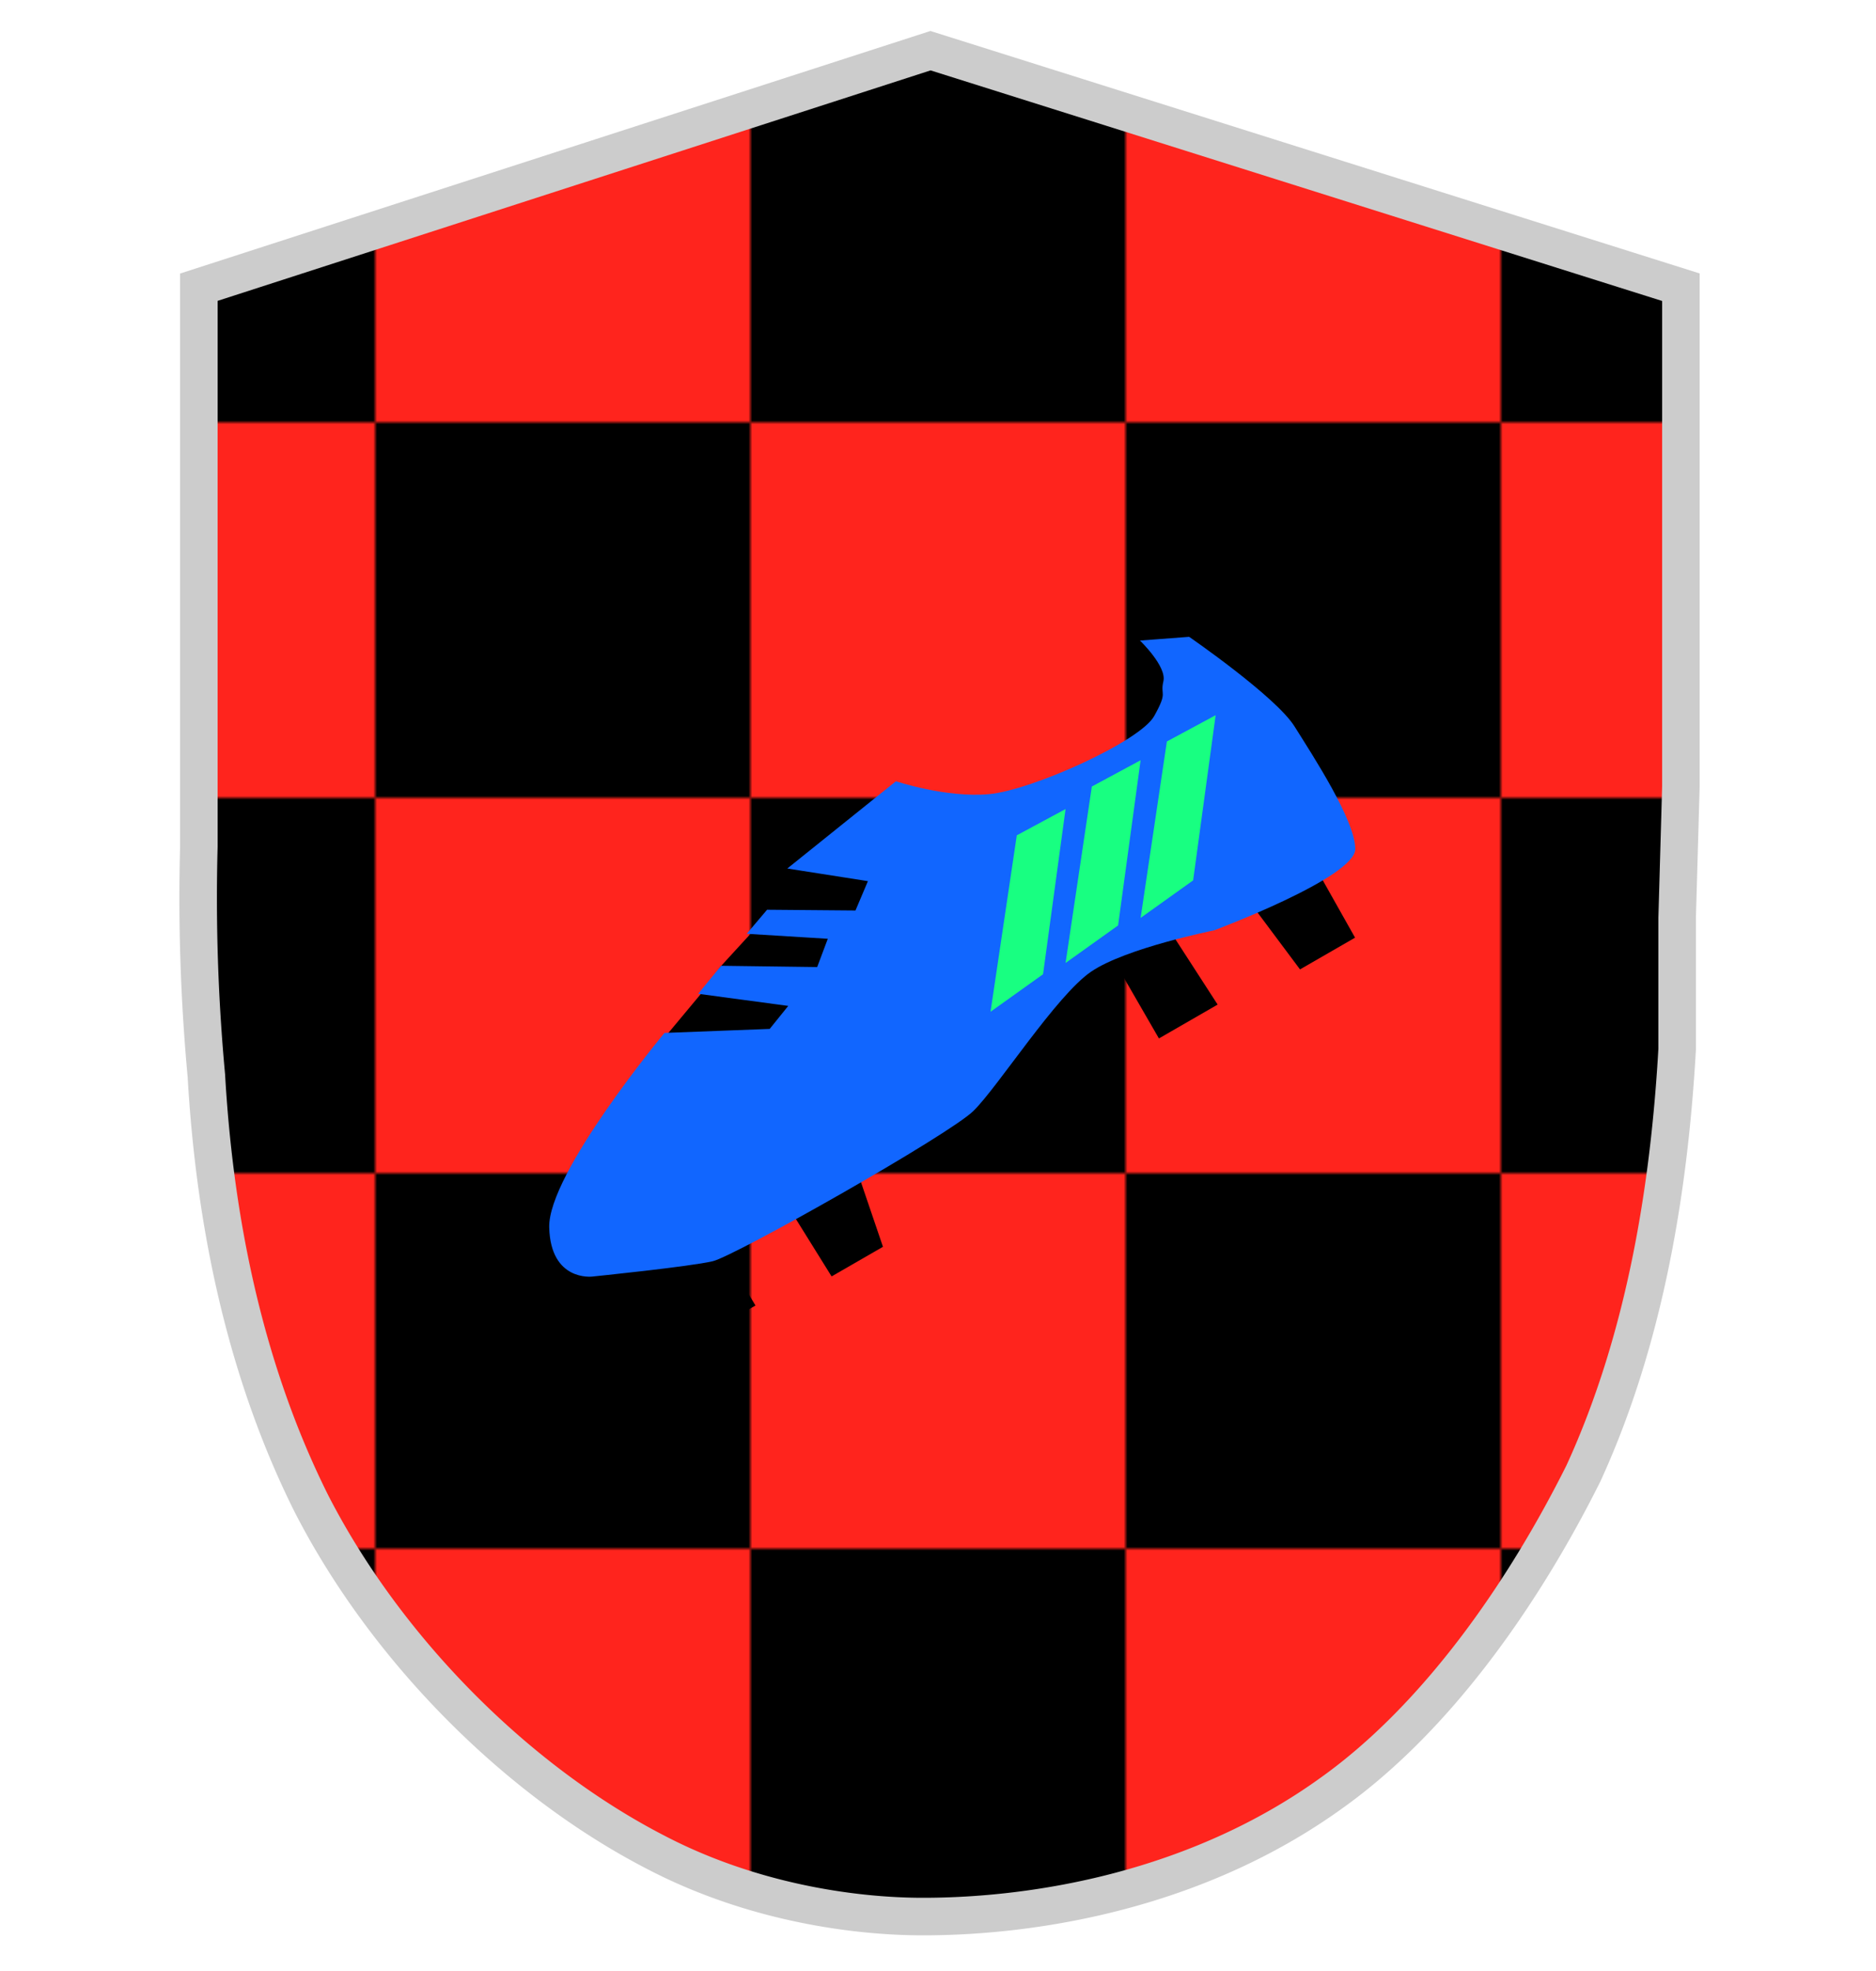
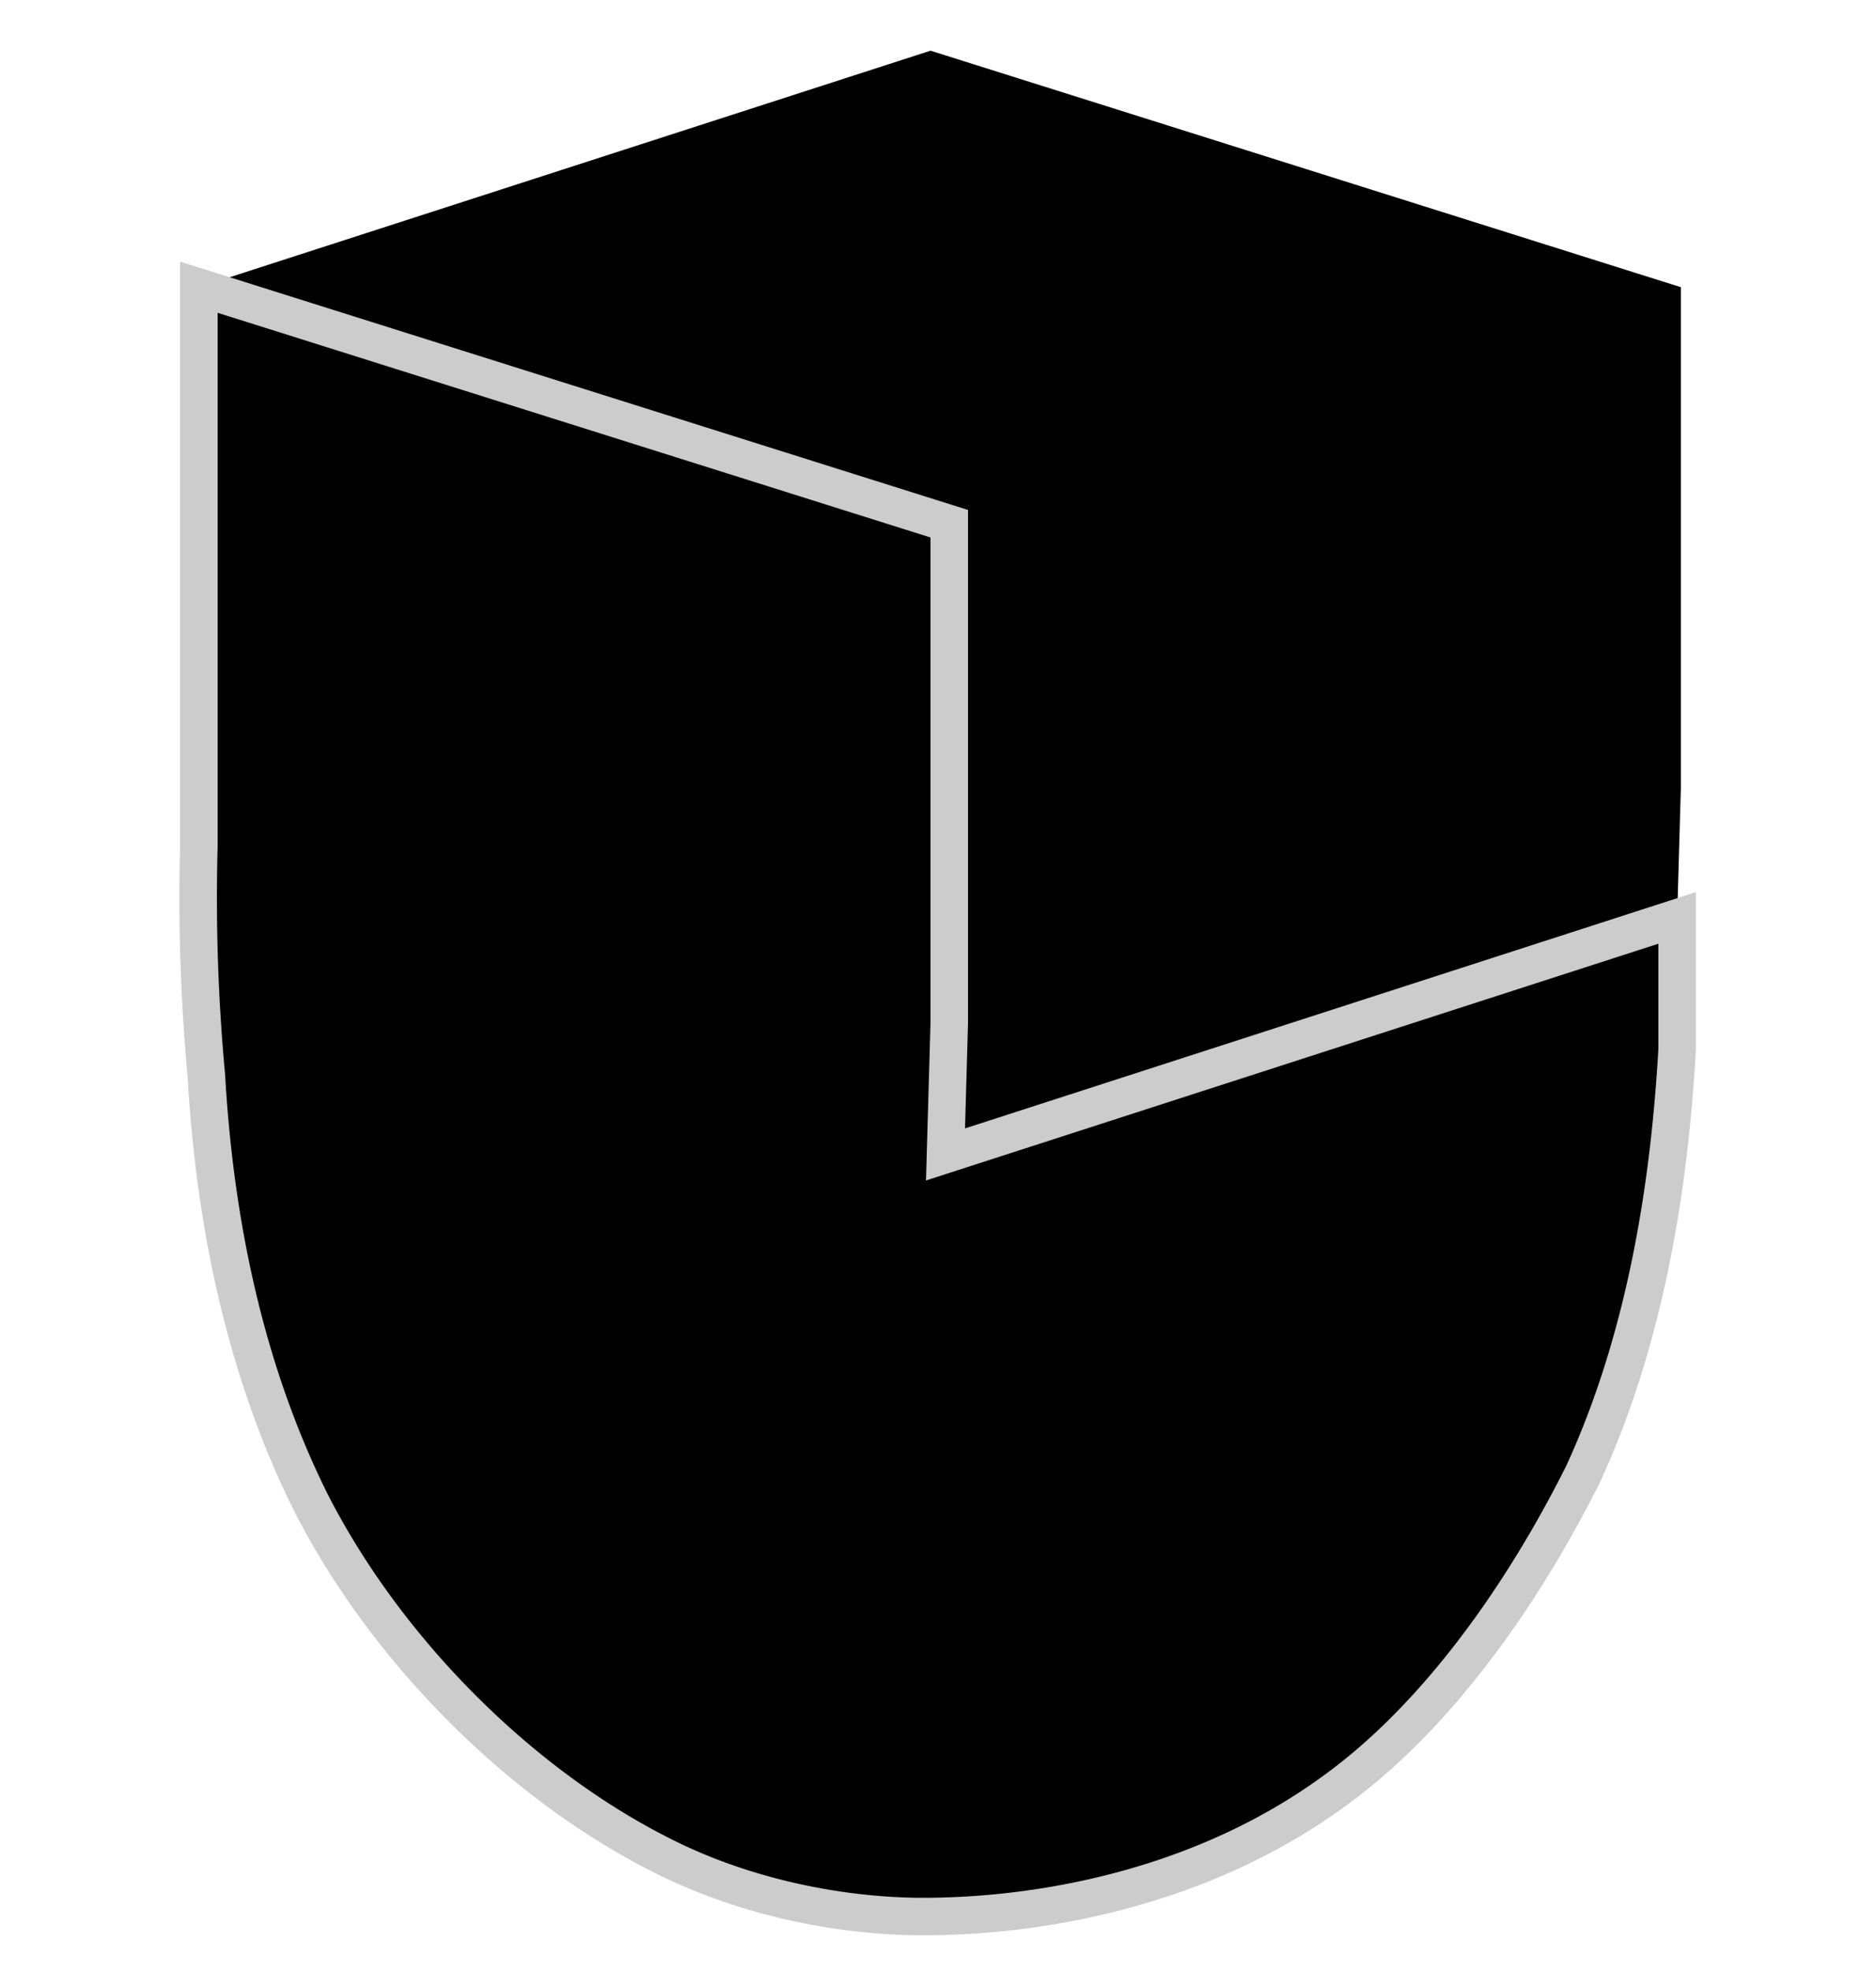
<svg xmlns="http://www.w3.org/2000/svg" width="500px" height="525px" viewBox="0 0 500 500" preserveAspectRatio="xMidYMid meet">
  <defs>
    <clipPath id="formato">
      <path d="M447 232v35c-2 35-8 76-25 113-16 32-39 65-67 85-36 26-79 33-109 33-19 0-46-4-71-17-37-19-72-54-92-93-19-38-26-79-28-114a512 512 0 0 1-2-61V64L248 1l200 63v133l-1 35z" />
    </clipPath>
  </defs>
  <g id="fundo" fill="#000000" x="0">
    <path d="M447 232v35c-2 35-8 76-25 113-16 32-39 65-67 85-36 26-79 33-109 33-19 0-46-4-71-17-37-19-72-54-92-93-19-38-26-79-28-114a512 512 0 0 1-2-61V64L248 1l200 63v133l-1 35z" />
  </g>
  <g id="estampa1" fill="#ff241d" x="0" clip-path="url(#formato)">
    <defs>
      <pattern id="Pattern" x="0" y="0" width="200" height="200" patternUnits="userSpaceOnUse">
        <rect x="100" y="0" width="100" height="100" />
        <rect x="0" y="100" width="100" height="100" />
      </pattern>
    </defs>
-     <rect fill="url(#Pattern)" x="0" y="0" width="500" height="500" clip-path="url(#corte-formato)" />
  </g>
  <g id="borda" fill="none" stroke="#cccccc" stroke-width="10" x="0">
-     <path d="M447 232v35c-2 35-8 76-25 113-16 32-39 65-67 85-36 26-79 33-109 33-19 0-46-4-71-17-37-19-72-54-92-93-19-38-26-79-28-114a512 512 0 0 1-2-61V64L248 1l200 63v133l-1 35z" />
+     <path d="M447 232v35c-2 35-8 76-25 113-16 32-39 65-67 85-36 26-79 33-109 33-19 0-46-4-71-17-37-19-72-54-92-93-19-38-26-79-28-114a512 512 0 0 1-2-61V64l200 63v133l-1 35z" />
  </g>
  <g id="adorno" transform="scale(2) translate(64, 65)" data-nome="chuteira colorido">
    <g clip-path="url(#clip0_993_11246)">
      <path d="M29.5 61L24.5 67L40 67.5L54.5 46L49.5 43.5L41.5 44.5L38 50L37.5 51.5L32 57.5L29.5 61Z" fill="black" />
      <path d="M92.5 53.629L84 55.897L90.44 67.051L98.264 62.542L92.5 53.629Z" fill="black" />
      <path d="M112 45.5L103 49.5L109.243 57.856L116.579 53.629L112 45.5Z" fill="black" />
      <path d="M50.5 85.5L42 91L46.82 98.745L53.666 94.8L50.5 85.5Z" fill="black" />
-       <path d="M32 94.8L23 97.5L28.608 107.271L36.677 102.621L32 94.8Z" fill="black" />
      <path d="M67.784 34.516C62.068 35.033 55.395 32.798 55.395 32.798L40.92 44.419L51.661 46.102L50.004 50.01L38.222 49.91L35.508 53.114L46.313 53.777L44.9 57.543L32.1 57.374L29.04 61.106L41.042 62.718L38.573 65.781L24.551 66.316C24.551 66.316 9 85.001 9.19 92.225C9.379 99.448 14.914 98.767 14.914 98.767C14.914 98.767 28.006 97.435 30.995 96.718C33.983 96 62.431 79.922 65.716 76.711C69 73.5 76.769 61.315 81.406 58.157C86.043 55 97.78 52.659 97.78 52.659C97.78 52.659 116.634 45.621 116.608 41.81C116.581 38 111.008 29.472 108.504 25.486C106 21.5 94.469 13.564 94.469 13.564L87.915 14.06C87.915 14.06 91.5 17.5 91.037 19.478C90.574 21.456 91.696 20.747 89.806 24.123C87.915 27.5 73.5 34 67.784 34.516Z" fill="#1166FF" />
      <path fill-rule="evenodd" clip-rule="evenodd" d="M88 51L91.5 27.5L98 24L95 46L88 51ZM81.5 33.5L78 57L85 52L88 30L81.5 33.5ZM71.5 40L68 63.5L75 58.5L78 36.5L71.5 40Z" fill="#18FF81" />
    </g>
    <defs>
      <clipPath id="clip0_993_11246">
-         <rect width="120" height="120" fill="white" />
-       </clipPath>
+         </clipPath>
    </defs>
  </g>
</svg>